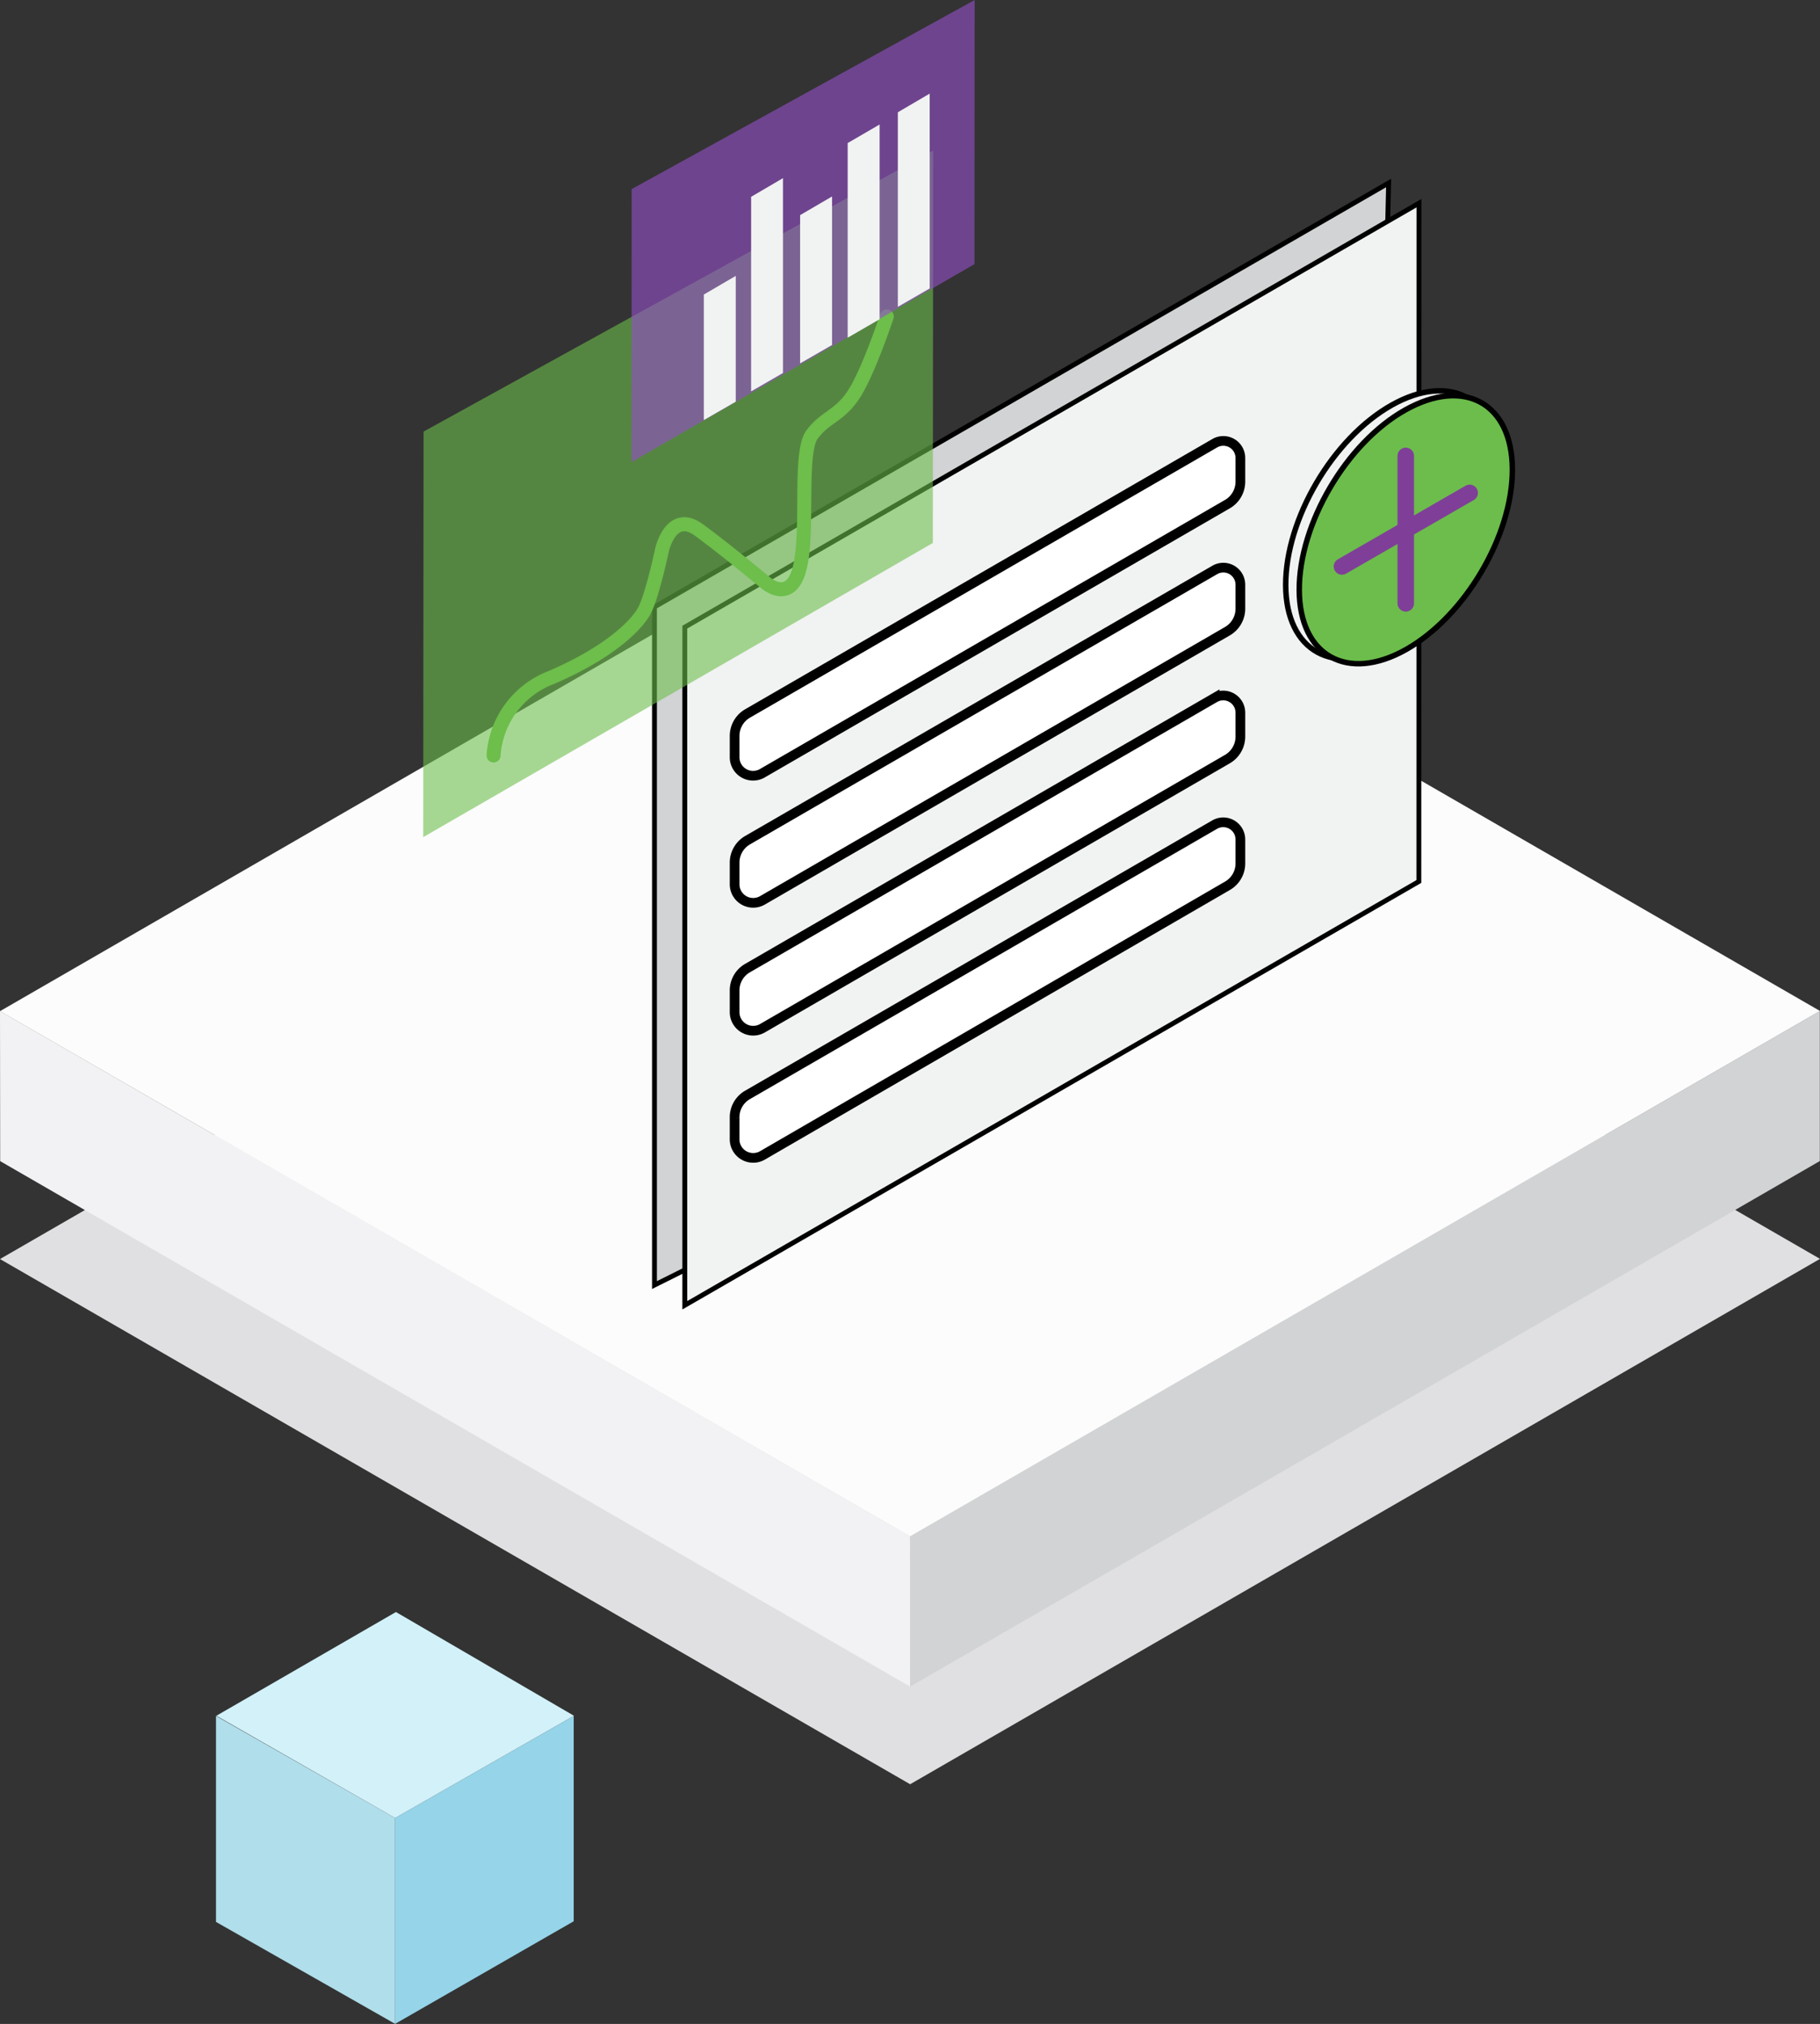
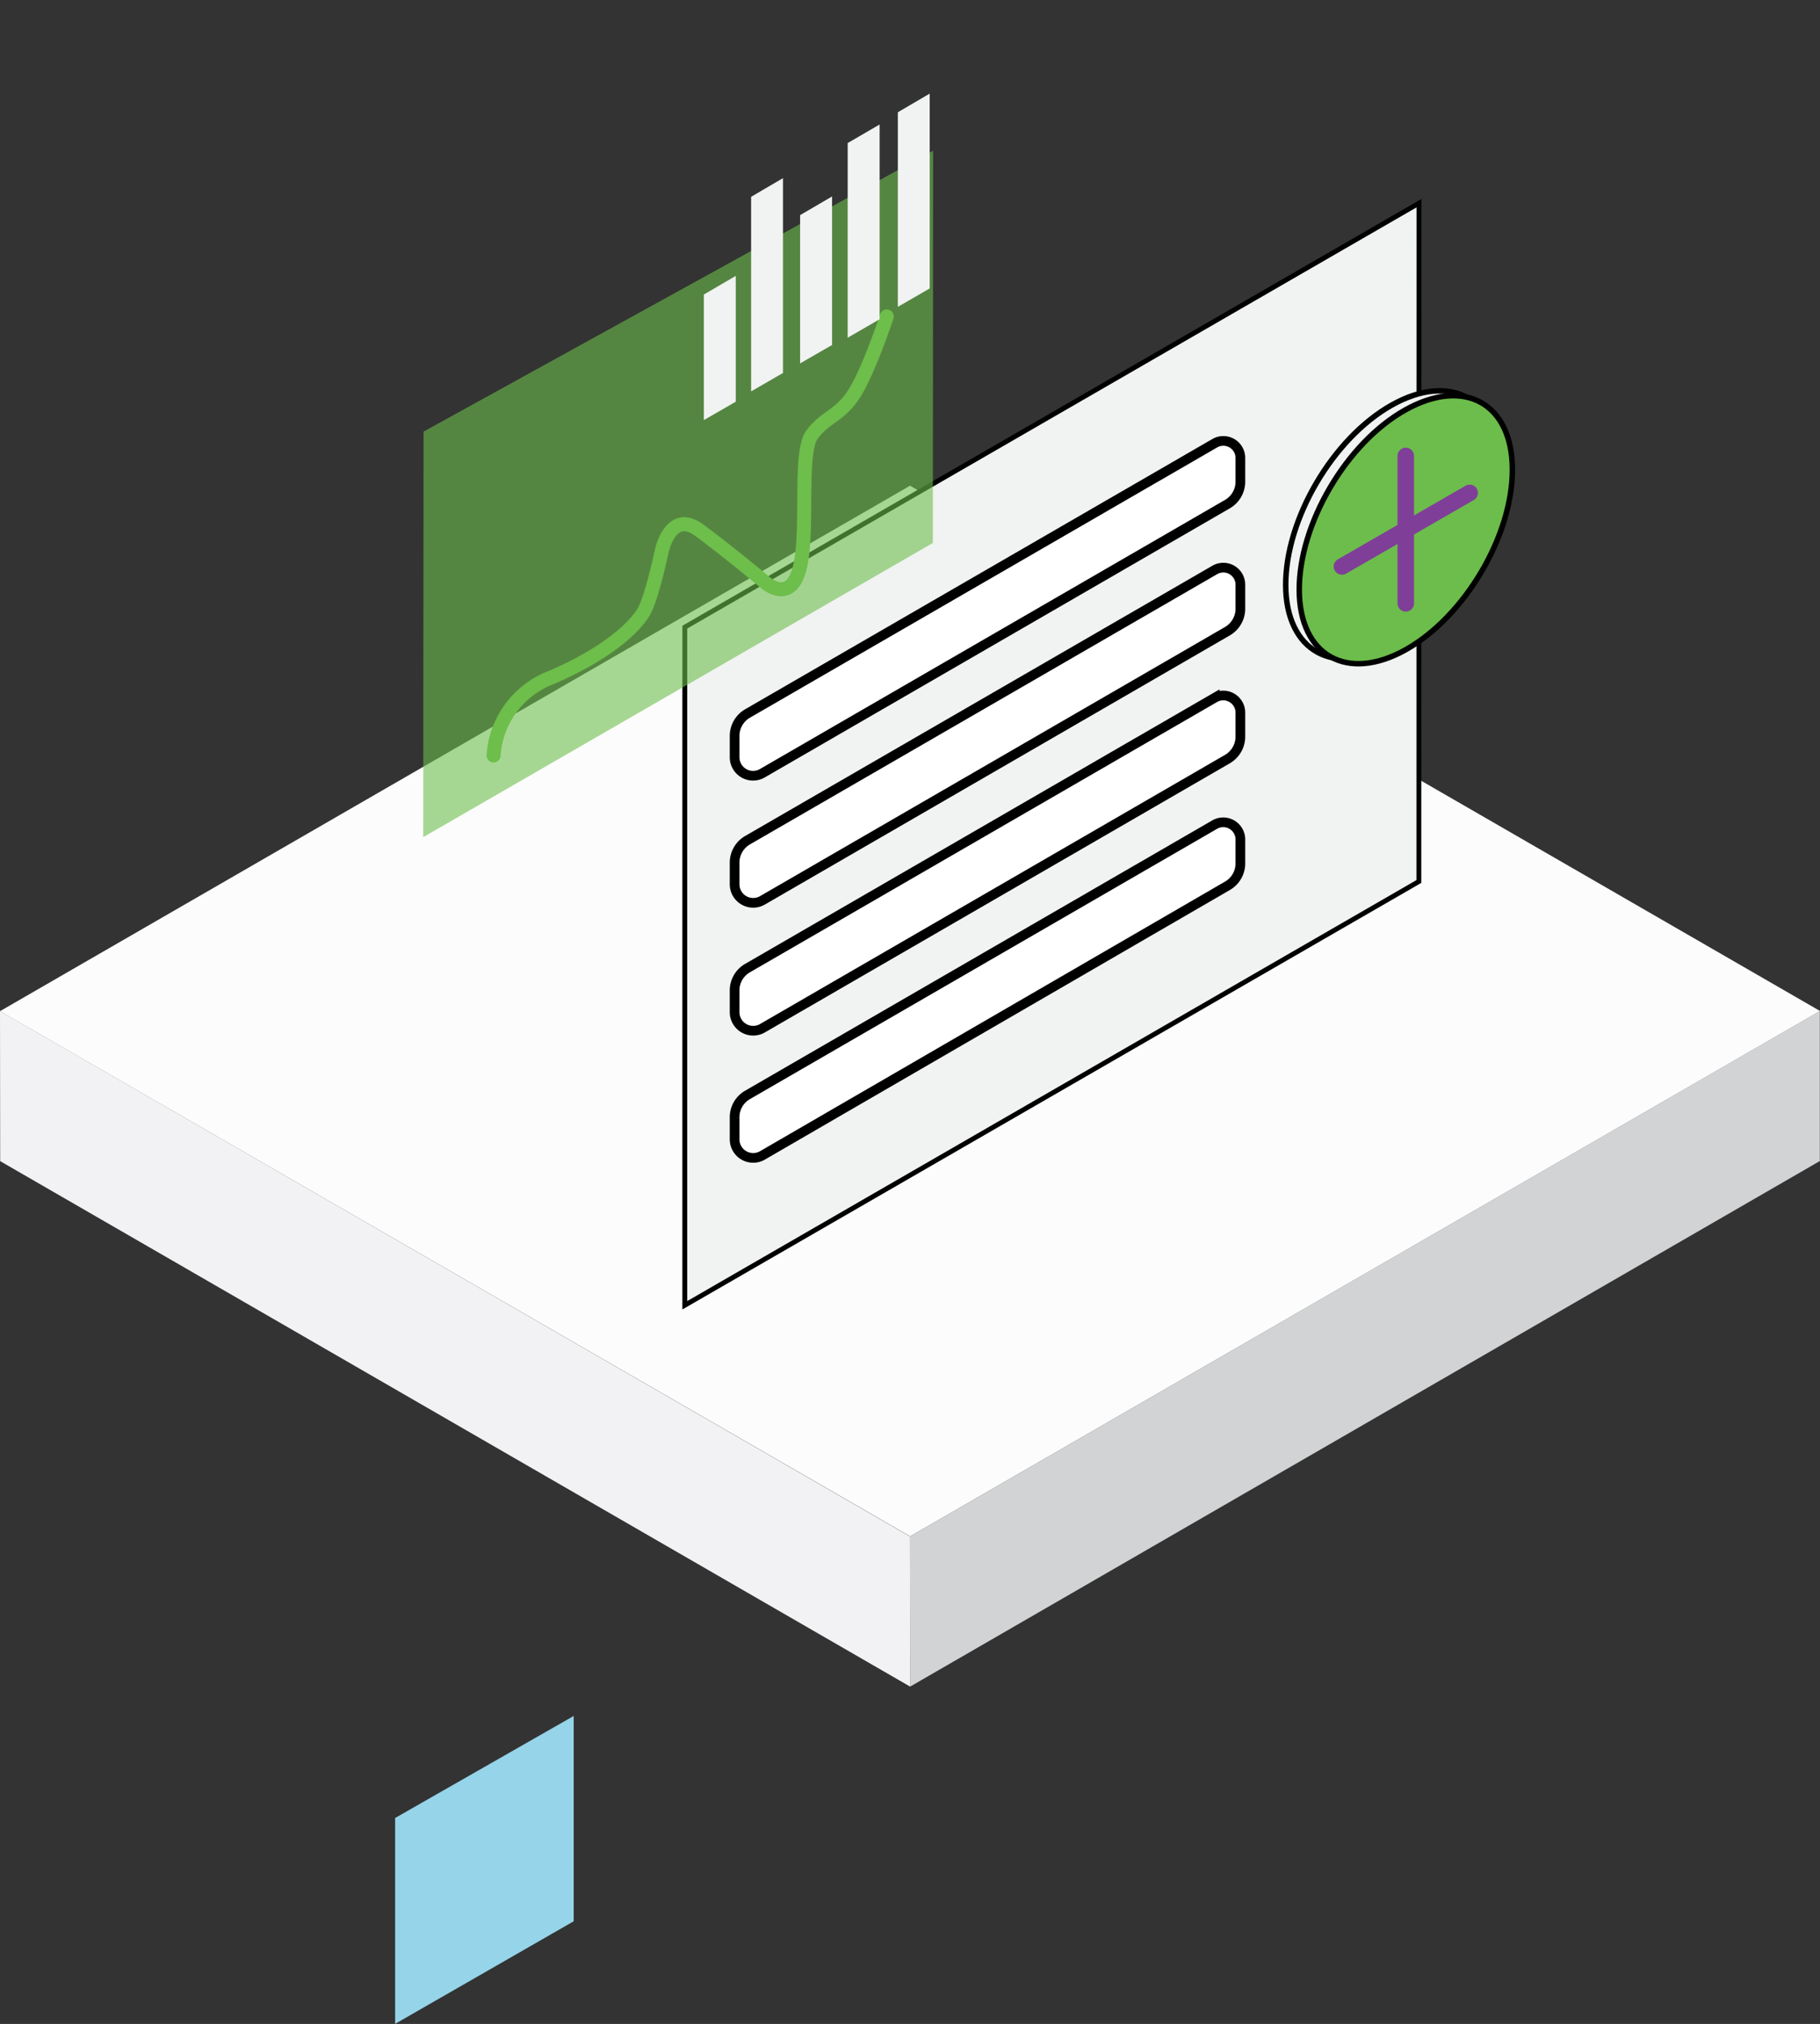
<svg xmlns="http://www.w3.org/2000/svg" viewBox="0 0 202.81 225.52">
  <rect x="0" y="0" width="202.81" height="225.52" fill="#333333" stroke="none" />
  <defs>
    <style>.a{fill:#e0e0e2;}.b{fill:#f2f2f4;}.c{fill:#fcfcfc;}.d,.h{fill:#d1d3d4;}.e{fill:#b0deea;}.f{fill:#95d4e9;}.g{fill:#d2f1f9;}.h,.i,.j,.k,.l{stroke:#000;}.h,.i,.j,.k,.l,.m{stroke-miterlimit:10;}.h,.i{stroke-width:0.54px;}.i,.k,.q{fill:#f1f2f2;}.j{fill:#fff;stroke-width:1.08px;}.k,.l{stroke-width:0.61px;}.l{fill:#6cbd4b;}.m,.o{fill:none;stroke-linecap:round;}.m{stroke:#7f3f98;stroke-width:1.84px;}.n{fill:#6dbe4b;opacity:0.6;}.o{stroke:#6dbe4b;stroke-linejoin:round;stroke-width:1.56px;}.p{fill:#9350c6;opacity:0.62;}</style>
  </defs>
-   <polygon class="a" points="202.81 140.27 101.41 81.75 0 140.29 101.42 198.81 202.81 140.27" />
  <polygon class="b" points="0 112.66 0.02 129.38 101.42 187.93 101.4 171.2 0 112.66" />
  <polygon class="c" points="202.81 112.65 101.41 54.12 0 112.67 101.42 171.19 202.81 112.65" />
  <polygon class="d" points="101.42 187.93 202.79 129.37 202.79 112.64 101.4 171.2 101.42 187.93" />
-   <polygon class="e" points="24.07 191.2 44.03 202.57 44.03 225.51 24.07 214.15 24.07 191.2" />
  <polyline class="f" points="44.03 202.57 63.93 191.2 63.93 214.08 44.03 225.51" />
-   <polygon class="g" points="63.96 191.18 44.12 179.62 24.11 191.18 44.03 202.57 63.96 191.18" />
-   <polygon class="h" points="72.93 143.19 72.93 67.63 154.74 20.39 154.44 32.91 77.56 140.88 72.93 143.19" />
  <polygon class="i" points="76.31 145.44 76.31 69.88 158.12 22.64 158.11 98.22 76.31 145.44" />
  <path class="j" d="M81.86,84.35V82a2.9,2.9,0,0,1,1.44-2.5l52.06-30.11A1.9,1.9,0,0,1,138.22,51v2.67a2.89,2.89,0,0,1-1.44,2.5L85,86.13A2.06,2.06,0,0,1,81.86,84.35Z" />
  <path class="j" d="M81.86,98.51V96.12a2.9,2.9,0,0,1,1.44-2.5l52.06-30.11a1.9,1.9,0,0,1,2.86,1.65v2.67a2.9,2.9,0,0,1-1.44,2.5L85,100.3A2.07,2.07,0,0,1,81.86,98.51Z" />
  <path class="j" d="M81.86,112.76v-2.4a2.87,2.87,0,0,1,1.44-2.49l52.06-30.12a1.91,1.91,0,0,1,2.86,1.65v2.68a2.9,2.9,0,0,1-1.44,2.5L85,114.55A2.07,2.07,0,0,1,81.86,112.76Z" />
  <path class="j" d="M81.86,126.93v-2.4A2.87,2.87,0,0,1,83.3,122l52.06-30.12a1.91,1.91,0,0,1,2.86,1.65v2.68a2.87,2.87,0,0,1-1.44,2.49L85,128.72A2.07,2.07,0,0,1,81.86,126.93Z" />
  <path class="k" d="M155.18,71.84C161.74,68.13,167,59.16,167,51.78s-5.35-10.34-11.92-6.64S143.25,57.85,143.27,65.2,148.64,75.53,155.18,71.84Z" />
  <path class="l" d="M156.69,72.37c6.56-3.71,11.86-12.68,11.84-20.06S163.18,42,156.61,45.67s-11.85,12.7-11.83,20.06S150.15,76.06,156.69,72.37Z" />
  <line class="m" x1="149.54" y1="63.12" x2="163.77" y2="54.92" />
  <line class="m" x1="156.65" y1="50.8" x2="156.65" y2="67.23" />
  <polygon class="n" points="47.16 93.28 103.95 60.5 103.98 16.79 47.2 48.09 47.16 93.28" />
  <path class="o" d="M55,84.18a10,10,0,0,1,6.43-8.69c6.43-2.76,9.44-5.77,10.34-7.38s2-6.83,2-6.83,1-4.52,4.14-2.21,7.41,5.87,7.41,5.87,2.82,2.47,3.82-1.75S89,50.43,90.49,48.42s3.11-2.05,4.72-4.59,3.61-8.57,3.61-8.57" />
-   <polygon class="p" points="70.37 51.49 108.59 29.43 108.61 0 70.39 21.07 70.37 51.49" />
  <polygon class="q" points="78.43 46.81 78.43 32.82 81.99 30.74 81.99 44.76 78.43 46.81" />
  <polygon class="q" points="89.16 40.49 89.16 23.97 92.72 21.89 92.72 38.44 89.16 40.49" />
  <polygon class="q" points="83.7 43.61 83.7 21.93 87.25 19.85 87.25 41.56 83.7 43.61" />
  <polygon class="q" points="94.46 37.63 94.46 15.94 98.02 13.87 98.02 35.57 94.46 37.63" />
  <polygon class="q" points="100.05 34.19 100.05 12.51 103.6 10.43 103.6 32.14 100.05 34.19" />
</svg>